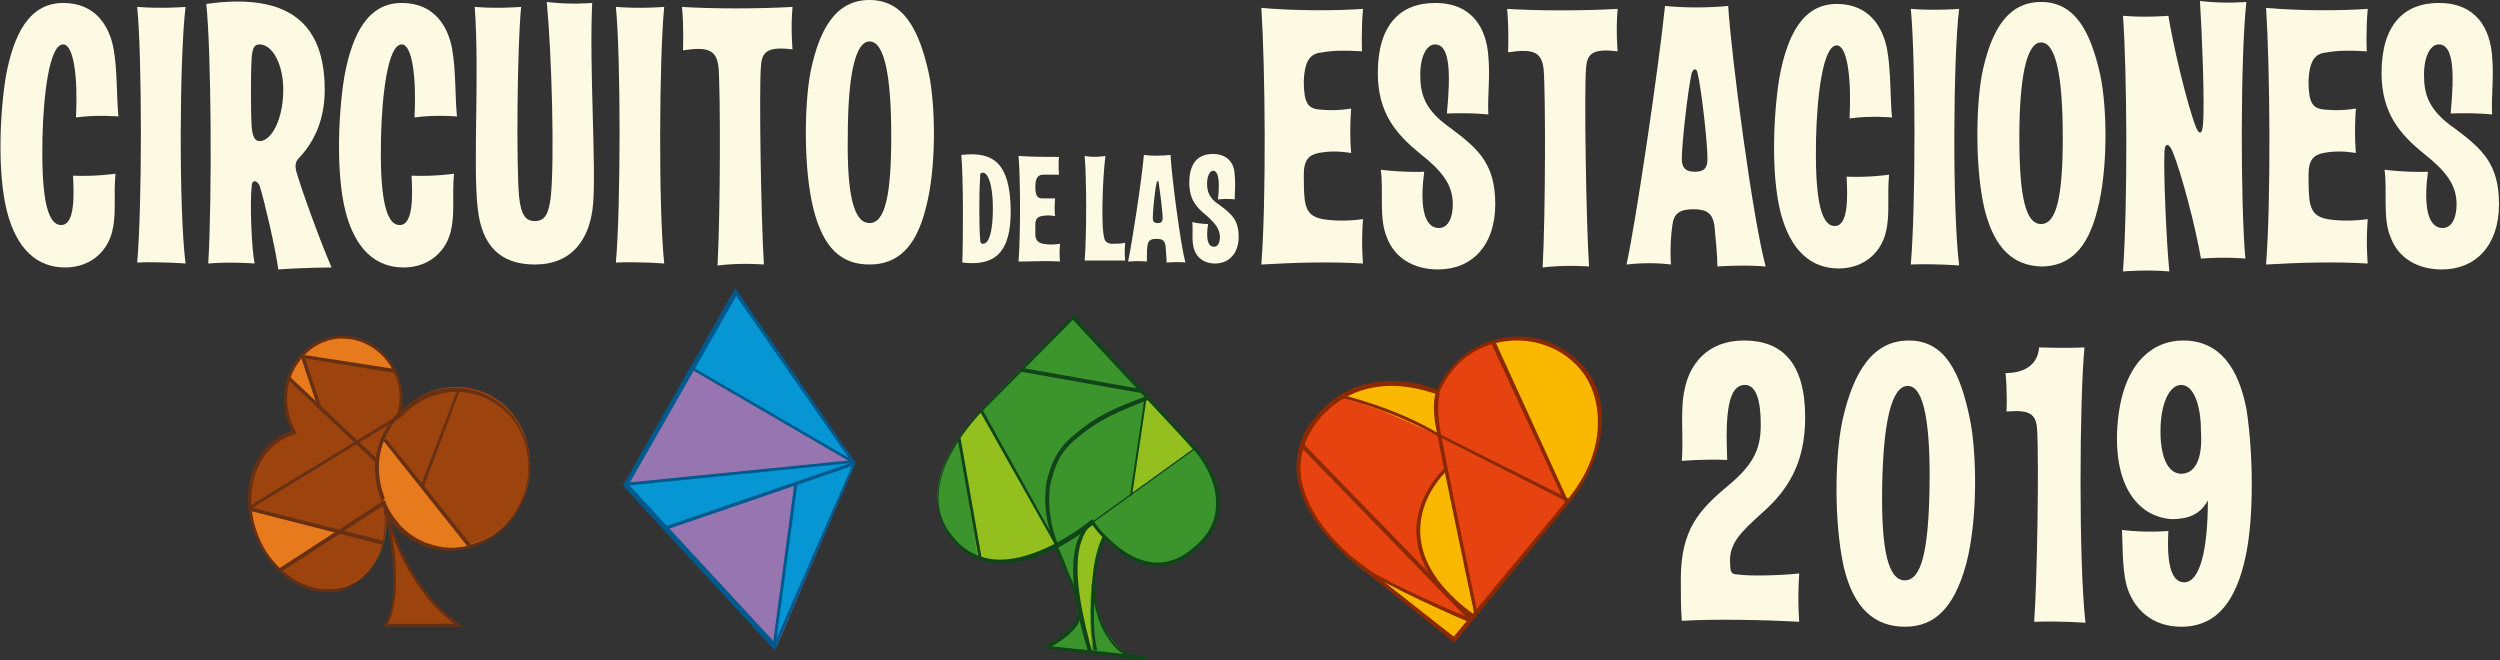
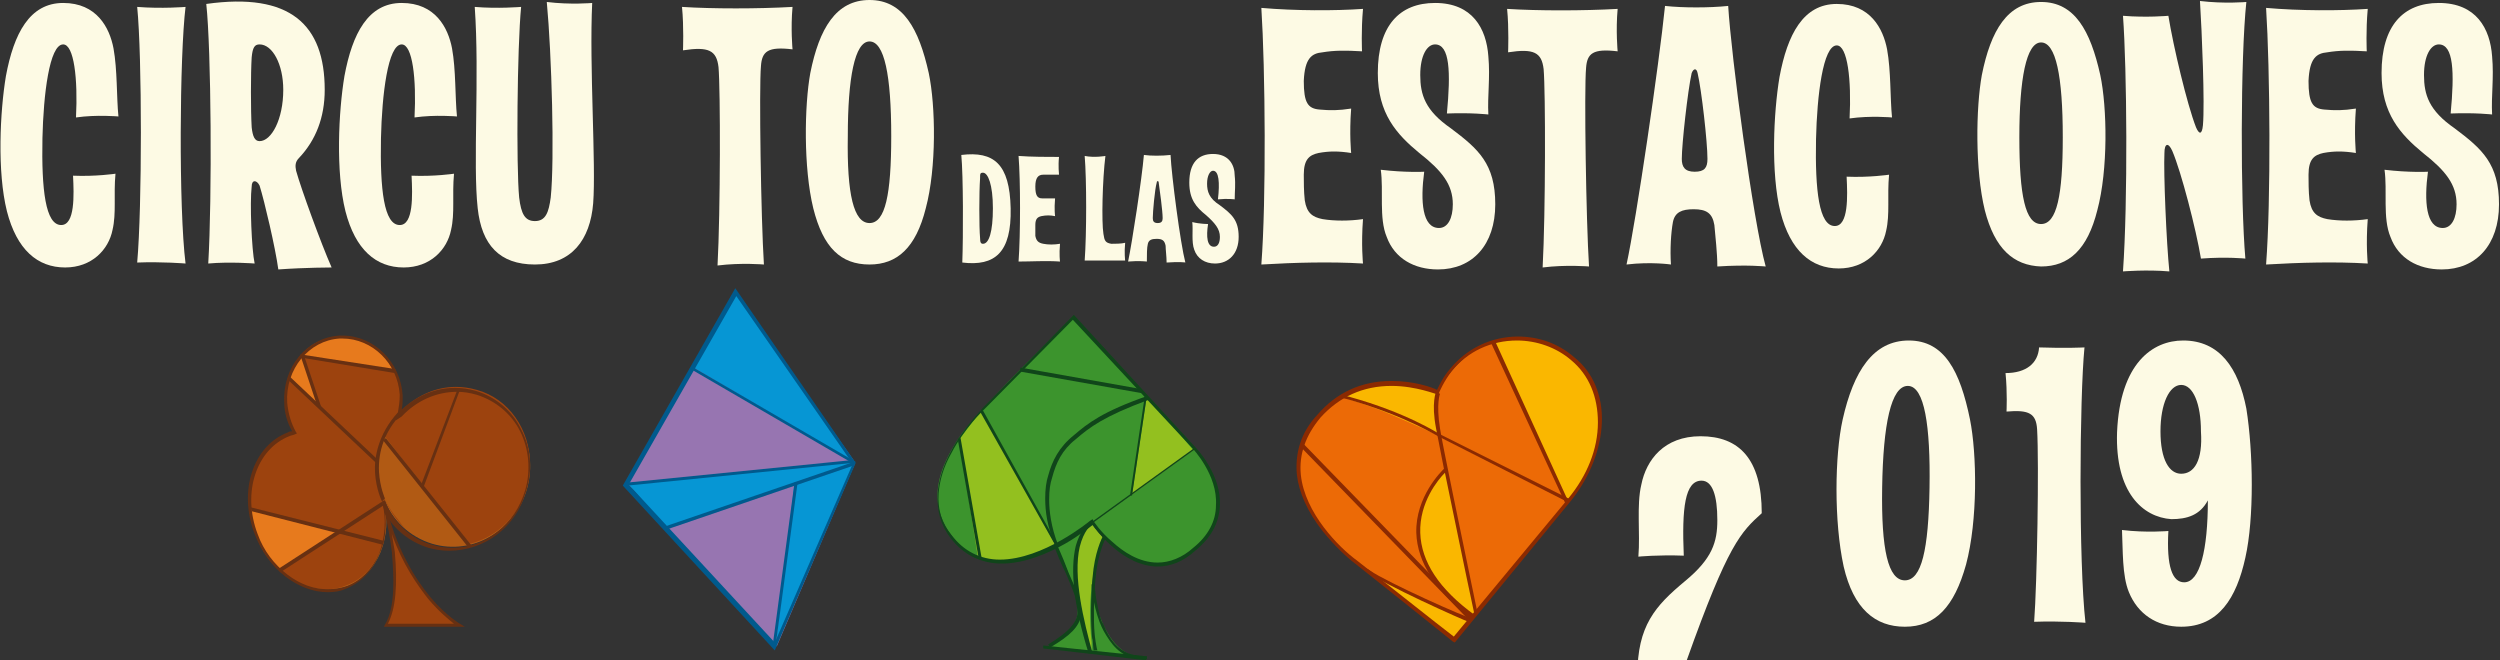
<svg xmlns="http://www.w3.org/2000/svg" xmlns:xlink="http://www.w3.org/1999/xlink" version="1.1" id="Layer_1" x="0px" y="0px" viewBox="0 0 253.3 66.9" style="enable-background:new 0 0 253.3 66.9;" xml:space="preserve">
  <rect x="0" y="0" width="253.3" height="66.9" fill="#333333" stroke="none" />
  <style type="text/css">
	.st0{fill:#93C01F;}
	.st1{fill:#10451A;}
	.st2{fill:#FDFAE4;}
	.st3{fill:#B15A14;}
	.st4{fill:#9D430E;}
	.st5{fill:#E77A1D;}
	.st6{fill:#673012;}
	.st7{fill:#9775B1;}
	.st8{fill:#0696D4;}
	.st9{fill:#005A8D;}
	.st10{fill:#3C942D;}
	.st11{fill:none;}
	.st12{fill:#EC6A06;}
	.st13{clip-path:url(#SVGID_2_);fill:#E64310;}
	.st14{fill:#FAB700;}
	.st15{fill:#8B2A01;}
</style>
  <g>
    <polygon class="st0" points="108.7,32.1 103.6,37.5 107.8,38.4 109.5,38.6 110.9,34.5  " />
    <rect x="108.1" y="36.3" transform="matrix(0.332 -0.943 0.943 0.332 39.176 128.352)" class="st1" width="4.3" height="0.4" />
    <g>
      <g>
        <path class="st2" d="M211.2,35.2c0,0-1.9,0.1-4.6,0c-0.1,1.6-1.3,2.6-3.4,2.6c0.2,2,0.1,3.9,0.1,3.9c2.3-0.2,3,0.2,3.1,1.8     c0.2,3.4,0,15.6-0.3,19.5c2.7-0.1,5.2,0.1,5.2,0.1C210.6,56.9,210.7,40.3,211.2,35.2z" />
-         <path class="st2" d="M178.5,52c2.5-2.2,4.4-4.9,4.4-9.7c0-5.5-2.3-7.8-6.2-7.8c-3.7,0-5.5,2.4-6,4.9c-0.5,2.1-0.1,4.9-0.3,7.3     c0,0,2-0.2,4.6-0.1c-0.2-4.8,0.1-7.6,1.8-7.6c1.1,0,1.6,1.5,1.6,4c0,2.2-0.5,3.9-3.3,6.2c-3,2.5-4.8,4.5-4.8,9.5     c0,1.6,0,3,0.1,4.2c3.5-0.2,8.2-0.1,11.9,0.1c0,0-0.2-2,0-4.9c-1.8,0.2-4.9,0.3-6.3,0.1c-0.5,0-0.7-0.2-0.7-1     C175.1,55.1,176.4,53.9,178.5,52z" />
+         <path class="st2" d="M178.5,52c0-5.5-2.3-7.8-6.2-7.8c-3.7,0-5.5,2.4-6,4.9c-0.5,2.1-0.1,4.9-0.3,7.3     c0,0,2-0.2,4.6-0.1c-0.2-4.8,0.1-7.6,1.8-7.6c1.1,0,1.6,1.5,1.6,4c0,2.2-0.5,3.9-3.3,6.2c-3,2.5-4.8,4.5-4.8,9.5     c0,1.6,0,3,0.1,4.2c3.5-0.2,8.2-0.1,11.9,0.1c0,0-0.2-2,0-4.9c-1.8,0.2-4.9,0.3-6.3,0.1c-0.5,0-0.7-0.2-0.7-1     C175.1,55.1,176.4,53.9,178.5,52z" />
        <path class="st2" d="M193.4,34.5c-3.6,0-5.6,3.1-6.7,8c-0.8,3.6-0.9,10.3,0.1,14.9c1,4.3,3.2,6.1,6.2,6.1c3.1,0,5-2,6.2-6.3     c1.2-4.5,1.1-11.2,0.4-14.7C198.6,37.6,197,34.5,193.4,34.5z M193,58.8c-1.7,0-2.4-3.1-2.3-9.4c0.1-6.4,0.9-10.3,2.6-10.3     s2.3,4.1,2.2,10.3C195.4,55.7,194.7,58.8,193,58.8z" />
        <path class="st2" d="M221.2,34.5c-3.1,0-6.4,2.3-6.7,9.3c-0.2,6.1,2.6,8.6,5.5,8.8c1.6,0,2.9-0.4,3.7-1.9c0,5-0.8,8.3-2.4,8.3     c-1.2,0-1.8-1.6-1.6-5.2c0,0-2.2,0.2-4.7-0.1c0.1,2,0,4.6,0.7,6.3c0.9,2.2,2.8,3.5,5.3,3.5c3.8,0,5.6-2.9,6.5-7     c0.9-4,0.8-10.7,0.1-15.1C226.8,37.3,224.9,34.5,221.2,34.5z M221,48c-1.2,0-2.1-1.4-2.1-4.3c0-2.8,0.9-4.7,2.1-4.7     c1.2,0,2,1.9,2,4.7C223.2,46.7,222.3,48,221,48z" />
      </g>
      <path class="st3" d="M48.3,39.7c-2.9-0.8-5.8,0.2-7.8,2.3c0.1-0.6,0.2-1.3,0.2-1.9c-0.2-3.5-3-6.1-6.2-6c-3.2,0.2-5.7,3.2-5.5,6.6    c0.1,1.1,0.4,2.2,0.9,3c-0.2,0.1-0.4,0.1-0.6,0.2c-3.4,1.3-4.9,5.8-3.3,10.1c1.6,4.3,5.7,6.7,9.2,5.4c3.1-1.2,4.6-5,3.7-8.9    c0.8,2.2,2.6,3.9,4.9,4.6c4.1,1.2,8.4-1.3,9.6-5.6C54.6,45.3,52.3,40.9,48.3,39.7" />
      <path class="st4" d="M34.7,34.1c-0.1,0-0.2,0-0.3,0c-3.1,0.2-5.5,2.9-5.5,6.2c0,0.1,0,0.3,0,0.4c0.1,1.1,0.4,2.2,0.9,3l0,0l0,0    c-0.2,0.1-0.4,0.1-0.6,0.2c-2.5,0.9-3.9,3.6-4,6.6c0,1.2,0.2,2.4,0.7,3.5c1.3,3.5,4.3,5.7,7.2,5.7c0.7,0,1.3-0.1,2-0.4    c2.5-0.9,4-3.6,4-6.6c0-0.5,0-1.1-0.1-1.6c0-0.1,0-0.1,0-0.1v-0.2c0-0.1-0.1-0.3-0.1-0.4l0,0l0,0c0.5,1.2,1.2,2.3,2.2,3.2    c-0.3-0.3-0.5-0.6-0.8-1c-3.5-4.1-1.3-8.4-1.3-8.4l4.4,5.8l4.2,5.1c-0.1,0-0.3,0.1-0.5,0.1c2.9-0.5,5.4-2.7,6.3-5.8    c0.2-0.8,0.3-1.6,0.3-2.4c0-3.4-2.1-6.6-5.4-7.5c-0.7-0.2-1.4-0.3-2.1-0.3c-2.2,0-4.2,1-5.7,2.6l0,0l0,0c0.1-0.5,0.2-1,0.2-1.5    c0-0.1,0-0.3,0-0.4C40.4,36.7,37.8,34.1,34.7,34.1" />
      <path class="st5" d="M25.3,51.6l9,2.3l-6,3.9c0,0-1.6-1.5-2.2-3.2C25.5,52.8,25.3,51.6,25.3,51.6z" />
-       <path class="st5" d="M40.2,52.8c2.3,3.6,6.3,2.7,7.3,2.5l-4.2-5.1l-4.4-5.8C38.9,44.4,36.7,48.8,40.2,52.8" />
      <path class="st5" d="M35.4,34.2c0,0-4.5-0.9-6.1,4.1l2.9,2.8v-0.2v-0.1l-1.5-4.6l5,0.7l4.1,0.6C39,35.6,37.4,34.7,35.4,34.2z" />
      <path class="st3" d="M38.9,51.2c0,0,2.3,8.5,0.2,12.2h7.4c0,0-5.5-3.1-7.7-12.5L38.9,51.2" />
      <path class="st4" d="M38.9,50.8v0.3c0,0,1.1,4,1.1,7.7c0,1.7-0.2,3.3-0.9,4.5h7.4C46.5,63.3,41,60.2,38.9,50.8" />
      <path class="st6" d="M29.3,38.1c0,0.1-0.1,0.3-0.1,0.4l8.9,8.4l0.2-0.3L29.3,38.1z" />
      <polygon class="st6" points="30.4,35.9 32.1,41 32.6,41.4 30.9,36.3 40,37.8 40.1,37.4   " />
      <path class="st6" d="M46.3,39.6L46.3,39.6l-3.7,9.7l0.3,0.1l3.7-9.9C46.5,39.5,46.4,39.5,46.3,39.6z" />
      <path class="st6" d="M38.7,50.8c0,0-0.6-1.2-0.7-2.9c-0.1-1.5,0.3-3.9,2.3-6.1l0.3,0.2c-1.6,1.7-2.3,3.7-2.2,5.8    c0.1,1.6,0.6,2.7,0.6,2.7L38.7,50.8z" />
      <path class="st6" d="M47.4,55.4c0.1,0,0.2,0,0.4-0.1l-8.7-10.9l-0.3,0.2L47.4,55.4L47.4,55.4z" />
      <polygon class="st6" points="25.4,51.4 25.5,51.8 38.8,55.2 38.9,54.8   " />
      <rect x="27.3" y="54.2" transform="matrix(0.839 -0.544 0.544 0.839 -24.213 27.034)" class="st6" width="12.5" height="0.4" />
      <path class="st6" d="M47.1,63.5h-8.2l0.1-0.2c1.1-1.8,0.9-5,0.7-7.4c-0.3-2.5-0.9-4.7-0.9-4.7l0,0c0-0.1-0.1-0.2-0.1-0.3l0.3-0.1    c1.1,4.8,3.1,7.9,4.6,9.7c1.6,1.9,3,2.7,3,2.7L47.1,63.5z M39.3,63.2H46c-0.5-0.4-1.5-1.2-2.6-2.5c-1.1-1.4-2.6-3.5-3.7-6.6    c0.1,0.6,0.2,1.2,0.3,1.8C40.3,59.2,40.1,61.7,39.3,63.2z" />
-       <rect x="24" y="46.7" transform="matrix(0.854 -0.521 0.521 0.854 -19.61 23.927)" class="st6" width="17.5" height="0.3" />
      <path class="st6" d="M33.2,60c-1.5,0-3-0.6-4.3-1.6c-1.4-1.1-2.4-2.5-3.1-4.3c-1.7-4.4-0.1-9,3.4-10.3c0.1-0.1,0.3-0.1,0.4-0.1    c-0.5-0.9-0.8-1.9-0.8-2.9c-0.2-3.6,2.3-6.6,5.6-6.8c0.1,0,0.2,0,0.3,0c3.2,0,5.9,2.7,6.1,6.1c0,0.5,0,0.9-0.1,1.4    c1.5-1.4,3.4-2.2,5.4-2.2c0.7,0,1.4,0.1,2.1,0.3c2,0.6,3.7,2,4.6,3.9c1,1.9,1.2,4.1,0.5,6.3c-1,3.6-4.2,6-7.8,6l0,0    c-0.7,0-1.4-0.1-2.1-0.3C41.5,54.9,40,53.7,39,52c0.2,1.5,0,3-0.6,4.2c-0.7,1.7-1.9,2.9-3.5,3.5C34.5,59.9,33.9,60,33.2,60z     M34.7,34.3c-0.1,0-0.2,0-0.3,0c-3.1,0.2-5.5,3.1-5.3,6.5c0.1,1.1,0.4,2.1,0.9,3l0.1,0.1L29.9,44c-0.2,0.1-0.4,0.1-0.6,0.2    c-3.3,1.3-4.8,5.7-3.2,9.9c0.6,1.7,1.7,3.1,3,4.1s2.7,1.5,4.1,1.5c0.7,0,1.3-0.1,1.9-0.3c1.4-0.5,2.6-1.7,3.3-3.3    c0.6-1.6,0.8-3.5,0.3-5.3l0.3-0.1c0.8,2.2,2.6,3.9,4.8,4.5c0.7,0.2,1.3,0.3,2,0.3c3.4,0,6.4-2.4,7.4-5.8c0.6-2,0.4-4.2-0.5-6    c-0.9-1.8-2.5-3.1-4.4-3.7c-0.7-0.2-1.3-0.3-2-0.3c-2.1,0-4.1,0.9-5.6,2.5l-0.6,0.4l0.2-0.7c0.1-0.6,0.2-1.2,0.2-1.9    C40.3,36.8,37.7,34.3,34.7,34.3z" />
      <polygon class="st7" points="79.2,36.3 74.6,29.6 63.5,49.1 68.7,53 71.9,51.8 86.6,46.8   " />
      <polygon class="st8" points="70.2,37.2 74.6,29.6 86.4,46.8   " />
      <polygon class="st7" points="67,53.1 78.7,65.5 86.6,47   " />
      <polygon class="st8" points="86.4,46.8 63.7,49.1 67.5,53.5 86.6,47 86.5,46.9   " />
      <polyline class="st8" points="78.6,65.3 86.6,47 80.5,48.9   " />
      <path class="st9" d="M74.5,29.2l-11.4,20l15.4,16.7l8.2-19L74.5,29.2z M78.5,65.1l-14.8-16L74.6,30l11.8,17L78.5,65.1z" />
      <path class="st9" d="M86.5,46.8l-19.3,6.6l0.2,0.3l19-6.5C86.5,47,86.5,46.9,86.5,46.8z" />
      <path class="st9" d="M86.5,46.6l-23,2.3l0.1,0.3l22.8-2.3C86.4,46.8,86.5,46.7,86.5,46.6z" />
      <polygon class="st9" points="78.6,65.3 80.8,49 80.5,48.9 78.3,65.3   " />
      <polygon class="st9" points="86.5,47 70,37.4 70.2,37.2 86.7,46.8   " />
      <path class="st10" d="M108.8,32.1l12.1,13.3c0,0,5.7,5.9-0.1,10.5c-5.3,4.2-9.9-2.8-9.9-2.8l-0.2,6.4c0,0,0.9,7.5,5.6,7.1    c0,0-7-0.3-10-1.1c0,0,2.9-1.4,2.9-3.6c0-2.1-2.1-6.5-2.1-6.5s-6.6,3.2-9.8-0.1c-3.2-3.3-3-6.8,0.1-11.3    C100,40.5,108.8,32.1,108.8,32.1z" />
      <path class="st0" d="M99.4,41.6l7.6,13.7c0,0-3,1.6-4.7,1.6c-1.6,0.1-3.2-0.3-3.2-0.3l-1.9-12.1L99.4,41.6z" />
      <polyline class="st0" points="114.7,50.1 116.2,40.1 120.9,45.6 114.7,50.1   " />
      <path class="st0" d="M111.8,54.5c-0.5-0.5-1.2-1.5-1.3-1.5c-3.5,3.2,0.1,13,0.1,13v-0.9C110.1,60.3,110.9,56.9,111.8,54.5z" />
      <path class="st1" d="M117.3,57.4c-1.6,0-3.3-0.8-4.8-2.2c-0.9-0.8-1.6-1.7-1.8-2c-0.4,0.3-1.4,1.1-2.8,1.9c-1.6,0.9-4,2-6.4,2    c-2.1,0-3.9-0.9-5.2-2.6c-1-1.3-1.4-2.8-1.3-4.5c0.1-1.3,0.5-2.7,1.3-4.2c1.3-2.5,3.2-4.3,3.2-4.4l9.3-9.5l12.3,13.4    c0.1,0.1,2.7,2.8,2.5,6c-0.1,1.7-0.9,3.2-2.5,4.5C119.9,56.9,118.6,57.4,117.3,57.4z M110.7,52.6l0.1,0.2c0,0,0.7,1.1,1.9,2.1    c1.1,1,2.7,2.1,4.6,2.1c1.2,0,2.5-0.5,3.6-1.5c1.5-1.2,2.3-2.7,2.3-4.3c0.2-3.1-2.4-5.8-2.4-5.8l-12.1-13l-9.1,9.2    c0,0-1.9,1.8-3.2,4.3c-0.8,1.4-1.2,2.8-1.3,4.1c-0.1,1.6,0.3,3,1.3,4.2c1.2,1.6,2.9,2.5,4.9,2.5c4.4,0,9.1-3.9,9.1-3.9L110.7,52.6    z" />
      <path class="st1" d="M109.4,55.4c0.4-1.6,1.1-2.2,1.3-2.3c-0.1-0.1-0.2-0.1-0.3-0.1h-0.1c-0.3,0.3-0.9,0.9-1.3,2.3    c-0.6,2.5-0.2,6.1,1.3,10.9h0.4C109.8,62.9,108.7,58.4,109.4,55.4z" />
      <rect x="109.3" y="32.4" transform="matrix(0.175 -0.985 0.985 0.175 52.282 139.631)" class="st1" width="0.4" height="12.5" />
      <path class="st1" d="M110.9,64.1c-0.1-1.1-0.1-3.4,0.1-5.5s0.7-3.4,1-4c-0.1-0.1-0.2-0.2-0.2-0.4c-0.2,0.4-0.9,1.8-1.1,4.3    c-0.3,3-0.1,6.3,0,6.3l0.1,1.1h0.4C111.1,65.8,110.9,64.3,110.9,64.1L110.9,64.1z" />
      <rect x="98.1" y="44.3" transform="matrix(0.985 -0.173 0.173 0.985 -7.262 17.779)" class="st1" width="0.3" height="12.4" />
      <rect x="110.2" y="45" transform="matrix(0.147 -0.989 0.989 0.147 53.793 152.556)" class="st1" width="10.2" height="0.2" />
      <line class="st11" x1="121" y1="45.5" x2="110.6" y2="53" />
      <polygon class="st1" points="110.7,53 110.6,52.9 121,45.4 121.1,45.5   " />
      <path class="st1" d="M112.3,64.3c0.7,1.2,1.7,2.2,3.8,2.2h0.1v0.3h-0.1c-2.2,0-3.2-1.1-4-2.4c-0.4-0.6-0.7-1.4-0.7-1.4    c-0.7-1.9-0.8-3.7-0.8-3.8h0.3c0,0,0.1,1.9,0.7,3.7C111.9,63.4,112,63.8,112.3,64.3z" />
      <path class="st1" d="M108.3,58.1c-0.3-0.8-0.7-1.8-1.2-2.9v-0.1c-0.1,0.1-0.2,0.1-0.3,0.2c0.4,1.1,0.8,2,1.2,2.8    c1.6,3.8,2.1,4.8-1.8,7.2l0.2,0.3C110.5,63.2,110,61.9,108.3,58.1z" />
      <polygon class="st1" points="105.7,65.7 105.7,65.4 116.2,66.5 116.1,66.9   " />
      <path class="st1" d="M107.2,55.2c-0.7-1.8-0.9-3.4-0.9-4.6c0-0.9,0.1-1.6,0.3-2.2c0.4-1.5,1-2.8,2.4-3.9c1.4-1.2,2.8-2.3,7.4-4    l-0.1-0.4c-4.6,1.6-6.1,2.8-7.5,4c-1.5,1.2-2.2,2.6-2.6,4.1c-0.2,0.6-0.3,1.4-0.3,2.3c0,1.3,0.2,2.9,1,4.7L107.2,55.2L107.2,55.2z    " />
      <polygon class="st1" points="99.3,41.7 99.6,41.6 107.1,55.1 106.9,55.2   " />
      <path class="st12" d="M145.6,39.7c0,0,2.2-4.1,5.4-4.9c3.2-0.8,4.5-0.5,6.8,0.6c2.3,1.2,5.7,5.1,3.7,10.6c0,0-0.8,2.8-2.6,4.8    l-11.5,14l-9.2-7.1c0,0-9.8-7.1-5.5-14.2C137.3,36.2,145.6,39.7,145.6,39.7" />
      <g>
        <g>
          <g>
            <defs>
-               <path id="SVGID_1_" d="M154,34.3c-0.8,0-1.8,0.2-3,0.5c-3.2,0.8-5.4,4.9-5.4,4.9s-2-0.8-4.5-0.8c-2.7,0-6,0.9-8.4,4.7        c-0.8,1.3-1.1,2.6-1.1,3.8c0,5.6,6.6,10.4,6.6,10.4l9.2,7.1l11.5-14c1.8-2,2.6-4.8,2.6-4.8c0.5-1.2,0.6-2.3,0.6-3.4        c0-3.7-2.5-6.3-4.3-7.3C156.4,34.7,155.3,34.3,154,34.3" />
-             </defs>
+               </defs>
            <clipPath id="SVGID_2_">
              <use xlink:href="#SVGID_1_" style="overflow:visible;" />
            </clipPath>
            <rect x="131.6" y="34.3" class="st13" width="30.5" height="30.6" />
          </g>
        </g>
      </g>
      <path class="st14" d="M151.3,34.7c0,0,3.3-0.8,5.6,0.3c2.3,1,5.8,3.7,5.2,8.3s-3.3,7.6-3.3,7.6L151.3,34.7z" />
      <path class="st14" d="M146.5,47.8l2.3,11l0.7,3.4l-0.3,0.3l0,0c-3.5-2-5-5.8-5-5.8c-0.4-1.3-1-3.7,0-5.9    C145.2,48.5,146.5,47.8,146.5,47.8z" />
      <path class="st14" d="M140.1,38.9c0,0,2.9-0.5,5.5,0.8l-0.1,1.3v0.1v0.3l0,0l0.2,2.7c0,0-3.1-1.4-5-2.2c-1.9-0.8-4.5-1.6-4.5-1.6    S137.9,39.1,140.1,38.9z" />
      <polygon class="st14" points="139.3,58.5 148.8,62.9 147.3,64.9   " />
      <path class="st15" d="M147.4,65.1l-0.2-0.1c-0.1-0.1-8.5-6.8-9.9-7.9c-0.8-0.6-2.1-1.8-3.3-3.3c-1.5-1.9-2.4-3.9-2.6-5.7    c-0.2-2.2,0.4-4.3,2.1-6.1c1.9-2.2,4.4-3.4,7.5-3.4c2.2,0,4,0.6,4.6,0.9c0.2-0.4,0.6-1.3,1.3-2.1c1.7-2.1,4.2-3.3,6.9-3.3    c2.1,0,4.1,0.7,5.7,2.1c1.9,1.5,2.9,3.9,2.8,6.6c-0.1,2.7-1.2,5.5-3.1,7.9L147.4,65.1z M141,39.1c-2.9,0-5.3,1.1-7.2,3.2    c-1.5,1.8-2.2,3.7-2,5.8c0.4,3.9,3.9,7.4,5.7,8.7c1.3,1,8.6,6.8,9.8,7.7l11.6-14c1.9-2.3,3-5,3-7.7c0-2.6-0.9-4.8-2.7-6.3    c-1.5-1.3-3.5-2-5.5-2c-2.6,0-5,1.1-6.6,3.1c-0.8,1-1.3,2.2-1.3,2.2l-0.1,0.2l-0.2-0.1C145.6,40,143.5,39.1,141,39.1z" />
      <path class="st15" d="M149.4,62.4c0.1-0.1,0.2-0.2,0.3-0.3c-1.7-8.2-3.6-17.3-3.8-18.7c-0.4-2.5,0-3.5,0-3.5l-0.2-0.1l-0.2-0.1    c0,0-0.5,1.1,0,3.7c0.1,0.5,0.4,2,0.8,4.1c-0.2,0.2-2.9,2.8-2.8,6.5c0.1,3,2,5.9,5.5,8.6C148.9,62.9,149,62.7,149.4,62.4z     M143.9,54c-0.1-3.1,1.8-5.4,2.5-6.1c0.8,3.8,1.9,9.3,3,14.4C145.8,59.7,144,56.9,143.9,54z" />
      <path class="st15" d="M138.8,57.8c0,0-0.3-0.2-0.4-0.2v0.3h0.1c1.4,1.2,9.9,5,10.3,5.1l0.2-0.4C148.8,62.7,140.5,59,138.8,57.8z" />
      <path class="st15" d="M145.9,44c-0.2-0.1-3.4-2.2-9.2-3.8c-0.1,0-0.3-0.1-0.4-0.1c-0.1,0.1-0.2,0.2-0.3,0.2    c0.2,0.1,0.4,0.1,0.7,0.2c5.9,1.7,9.1,3.8,9.2,3.8l0,0l13,6.6l0.2-0.3L145.9,44z" />
      <polyline class="st15" points="149.2,62.6 132.1,45 131.8,45.3 148.9,62.9   " />
      <polyline class="st15" points="158.9,50.8 151.5,34.6 151.1,34.8 158.6,51   " />
    </g>
  </g>
  <g>
    <path class="st2" d="M11.7,17.6c-0.2,2.2,0.1,4-0.3,5.7c-0.4,2-2.1,3.8-4.8,3.8c-2.8,0-4.9-1.8-5.9-5.7c-1-4-0.7-10.1-0.1-13.7   C1.4,3.4,3,0.3,6.4,0.3s4.7,2.5,5.1,4.6c0.4,2.2,0.3,4.9,0.5,6.9c0,0-2.2-0.2-4.3,0.1C7.9,8,7.5,4.5,6.4,4.5c-1.4,0-2,5.1-2.1,9.5   c-0.1,5.2,0.3,8.8,1.9,8.8c1.4,0,1.3-3,1.2-5C9.7,17.9,11.7,17.6,11.7,17.6z" />
    <path class="st2" d="M18.8,26.7c0,0-2.4-0.2-4.9-0.1c0.5-5.6,0.5-20.9,0-25.9c2.5,0.2,4.9,0,4.9,0C18.2,5.6,18.1,21.1,18.8,26.7z" />
    <path class="st2" d="M33.6,27.1c0,0-2.6,0-5.4,0.2c-0.3-2.2-1.4-6.9-1.9-8.5c-0.3-0.6-0.8-0.6-0.8,0.1c-0.2,1.7,0,6.4,0.3,7.8   c0,0-2.5-0.2-4.7,0C21.5,20,21.4,5,20.9,0.4c8.5-1.2,12,2.1,12,8.7c0,2.8-0.9,5.1-2.6,6.9c-0.4,0.4-0.4,0.8-0.3,1.3   C30.5,19.1,32.5,24.6,33.6,27.1z M26.3,4.5c-0.5,0-0.7,0.3-0.8,1.3c-0.1,1.6-0.1,5.4,0,7.1c0.1,0.9,0.3,1.4,0.8,1.4   c1.2,0,2.4-2.2,2.4-5.2C28.7,6.5,27.6,4.5,26.3,4.5z" />
    <path class="st2" d="M46,17.6c-0.2,2.2,0.1,4-0.3,5.7c-0.4,2-2.1,3.8-4.8,3.8c-2.8,0-4.9-1.8-5.9-5.7c-1-4-0.7-10.1-0.1-13.7   c0.8-4.3,2.4-7.4,5.8-7.4c3.4,0,4.7,2.5,5.1,4.6c0.4,2.2,0.3,4.9,0.5,6.9c0,0-2.2-0.2-4.3,0.1c0.2-3.9-0.2-7.4-1.3-7.4   c-1.4,0-2,5.1-2.1,9.5c-0.1,5.2,0.3,8.8,1.9,8.8c1.4,0,1.3-3,1.2-5C44,17.9,46,17.6,46,17.6z" />
    <path class="st2" d="M60,0.3c-0.3,6.4,0.4,16.4,0.1,20.3c-0.3,3.7-2.2,6.2-5.9,6.2c-3.6,0-5.4-2-5.8-5.7   c-0.5-4.5,0.2-13.4-0.3-20.4c2.3,0.2,4.7,0,4.7,0c-0.4,4.1-0.5,16.2-0.2,19.3c0.2,1.7,0.6,2.4,1.6,2.4c1.1,0,1.4-0.9,1.6-2.4   c0.4-3.8,0.1-14.5-0.4-19.8C57.8,0.5,60,0.3,60,0.3z" />
-     <path class="st2" d="M67.3,26.7c0,0-2.4-0.2-4.9-0.1c0.5-5.6,0.5-20.9,0-25.9c2.5,0.2,4.9,0,4.9,0C66.8,5.6,66.7,21.1,67.3,26.7z" />
    <path class="st2" d="M72.8,6.8c-0.2-1.7-1-2.1-3.6-1.7c0,0,0.1-2.4-0.1-4.4c3.1,0.2,7.7,0.2,11.2,0c-0.2,2.2,0,4.3,0,4.3   c-2.5-0.3-3.1,0.2-3.2,1.7c-0.2,2.2,0,15.4,0.3,20.1c0,0-2.3-0.2-4.7,0.1C73,21.4,73,9.1,72.8,6.8z" />
    <path class="st2" d="M82.4,21.1c-1-4.1-0.9-10.4-0.3-13.7C83,2.9,84.7,0,88.1,0s5,2.9,6,7.4c0.7,3.3,0.8,9.6-0.3,13.7   c-1,4-2.9,5.7-5.7,5.7C85.2,26.8,83.4,25.1,82.4,21.1z M88.1,22.6c1.6,0,2.2-2.9,2.2-8.8c0-6.2-0.7-9.6-2.2-9.6s-2.2,3.7-2.2,9.6   C85.8,19.7,86.5,22.6,88.1,22.6z" />
    <path class="st2" d="M97.5,26.6c0.1-2.7,0.1-8.8-0.1-10.9c3.3-0.4,4.9,0.9,5,5.4S100.8,27,97.5,26.6z M99.3,18.1   c-0.1,1.4-0.1,4.9,0,6c0,0.5,0.1,0.6,0.3,0.6c0.6,0,1-1.2,1-3.6s-0.5-3.6-1-3.6C99.3,17.5,99.3,17.6,99.3,18.1z" />
    <path class="st2" d="M107.3,15.9c-0.1,0.9,0,1.8,0,1.8c-0.7,0-1.2,0-1.6,0c-0.5,0-0.8,0.3-0.8,1.2c0,0.9,0.2,1.2,0.7,1.2   s0.8,0,1.3,0c-0.1,1.1,0,1.8,0,1.8c-0.5-0.1-0.9-0.1-1.4,0c-0.4,0.1-0.6,0.3-0.6,0.9c0,0.3,0,0.7,0,1.1c0.1,0.5,0.3,0.7,0.8,0.8   c0.5,0.1,1.1,0.1,1.7,0c-0.1,1.1,0,1.8,0,1.8c-1.4-0.1-2.9,0-4.2,0c0.2-2.7,0.2-8.2,0-10.7C104.5,15.9,106.2,15.9,107.3,15.9z" />
    <path class="st2" d="M109.9,26.4c0.2-2.7,0.2-8.2,0-10.6c1,0.2,2.1,0,2.1,0c-0.3,2.4-0.4,6.7-0.2,7.9c0.1,0.7,0.2,0.9,0.8,1   c0.4,0,1,0,1.4-0.1c-0.1,1,0,1.8,0,1.8C112.6,26.4,111.1,26.4,109.9,26.4z" />
    <path class="st2" d="M118.2,26.6c0-0.6-0.1-1.3-0.1-1.7c-0.1-0.5-0.3-0.7-0.9-0.7c-0.5,0-0.8,0.1-0.9,0.5s-0.1,1.1-0.1,1.8   c0,0-0.8-0.1-1.9,0c0.4-1.9,1.4-8.4,1.6-10.8c0.7,0.1,1.8,0.1,2.7,0c0.1,2.1,1,9,1.5,10.9C120.2,26.6,119.5,26.5,118.2,26.6z    M117.4,18.5c0-0.2-0.2-0.2-0.2,0c-0.2,0.7-0.4,3-0.4,3.6c0,0.3,0.1,0.5,0.5,0.5s0.5-0.2,0.5-0.5C117.8,21.4,117.5,19.2,117.4,18.5   z" />
    <path class="st2" d="M122.4,22.7c-0.2,1.3-0.1,2.3,0.6,2.3c0.4,0,0.6-0.4,0.6-1c0-0.8-0.5-1.4-1.4-2.2c-1-0.8-1.7-1.6-1.7-3.3   c0-2,0.9-2.9,2.4-2.9c1.6,0,2.2,1.1,2.2,2.2c0.1,0.9,0,1.6,0,2.4c0,0-0.7-0.1-1.7,0c0.2-1.7,0.1-2.9-0.5-2.9   c-0.3,0-0.6,0.5-0.6,1.3s0.2,1.5,1.3,2.2c1.2,0.9,1.9,1.5,1.9,3.2s-1,2.7-2.4,2.7c-1,0-1.8-0.5-2.1-1.4c-0.3-0.8-0.1-2-0.2-2.8   C121.6,22.7,122.4,22.7,122.4,22.7z" />
    <path class="st2" d="M138.1,0.9c-0.2,2.2-0.1,4.3-0.1,4.3c-1.7-0.1-2.8-0.1-4,0.1c-1.1,0.1-1.8,0.6-1.9,2.9c0,2.2,0.4,2.8,1.6,2.9   c1.1,0.1,1.9,0.1,3.2-0.1c-0.2,2.6,0,4.5,0,4.5c-1.3-0.2-2.2-0.2-3.3,0c-0.9,0.2-1.5,0.6-1.5,2.2c0,0.7,0,1.7,0.1,2.6   c0.2,1.3,0.8,1.7,1.8,1.9c1.2,0.2,2.7,0.2,4.1,0c-0.2,2.6,0,4.5,0,4.5c-3.3-0.2-6.9-0.1-10.3,0.1c0.5-6.5,0.4-19.8,0-26   C131.2,1.1,135.3,1.1,138.1,0.9z" />
    <path class="st2" d="M144.3,17.4c-0.4,3-0.2,5.7,1.5,5.7c0.9,0,1.4-1,1.4-2.4c0-2-1.1-3.4-3.4-5.2c-2.3-1.9-4.2-4-4.2-8.1   c0-4.8,2.2-7.1,5.8-7.1c3.8,0,5.2,2.6,5.4,5.4c0.2,2.2-0.1,4,0,5.9c0,0-1.7-0.2-4.2-0.1c0.4-4.2,0.3-7-1.2-7   c-0.8,0-1.5,1.1-1.5,3.1s0.5,3.6,3.1,5.4c2.8,2.1,4.5,3.6,4.5,7.7s-2.3,6.6-5.8,6.6c-2.4,0-4.4-1.1-5.2-3.3   c-0.8-1.9-0.3-4.7-0.6-6.8C142.4,17.5,144.3,17.4,144.3,17.4z" />
    <path class="st2" d="M156.4,7c-0.2-1.7-1-2.1-3.6-1.7c0,0,0.1-2.4-0.1-4.4c3.1,0.2,7.7,0.2,11.2,0c-0.2,2.2,0,4.3,0,4.3   c-2.5-0.3-3.1,0.2-3.2,1.7c-0.2,2.2,0,15.4,0.3,20.1c0,0-2.3-0.2-4.7,0.1C156.6,21.5,156.6,9.3,156.4,7z" />
    <path class="st2" d="M174,27c0-1.4-0.2-3-0.3-4.2c-0.2-1.2-0.8-1.6-2.1-1.6c-1.2,0-1.9,0.3-2.1,1.3c-0.2,1.1-0.3,2.8-0.2,4.3   c0,0-2-0.3-4.5,0c1-4.6,3.3-20.3,3.9-26.2c1.8,0.2,4.5,0.2,6.4,0c0.3,5,2.5,21.7,3.8,26.4C178.8,27,177.1,26.8,174,27z M172,7.4   c-0.1-0.5-0.4-0.5-0.6,0c-0.4,1.8-1,7.2-1,8.7c0,0.8,0.3,1.3,1.3,1.3s1.3-0.4,1.3-1.3C173,14.4,172.4,9.1,172,7.4z" />
    <path class="st2" d="M191.4,17.7c-0.2,2.2,0.1,4-0.3,5.7c-0.4,2-2.1,3.8-4.8,3.8c-2.8,0-4.9-1.8-5.9-5.7c-1-4-0.7-10.1-0.1-13.7   c0.8-4.3,2.4-7.4,5.8-7.4c3.4,0,4.7,2.5,5.1,4.6c0.4,2.2,0.3,4.9,0.5,6.9c0,0-2.2-0.2-4.3,0.1c0.2-3.9-0.2-7.4-1.3-7.4   c-1.4,0-2,5.1-2.1,9.5c-0.1,5.2,0.3,8.8,1.9,8.8c1.4,0,1.3-3,1.2-5C189.4,18,191.4,17.7,191.4,17.7z" />
-     <path class="st2" d="M198.5,26.9c0,0-2.4-0.2-4.9-0.1c0.5-5.6,0.5-20.9,0-25.9c2.5,0.2,4.9,0,4.9,0   C197.9,5.7,197.8,21.2,198.5,26.9z" />
    <path class="st2" d="M201.1,21.3c-1-4.1-0.9-10.4-0.3-13.7c0.9-4.5,2.6-7.4,6-7.4s5,2.9,6,7.4c0.7,3.3,0.8,9.6-0.3,13.7   c-1,4-2.9,5.7-5.7,5.7C204,26.9,202.1,25.2,201.1,21.3z M206.8,22.7c1.6,0,2.2-2.9,2.2-8.8c0-6.2-0.7-9.6-2.2-9.6s-2.2,3.7-2.2,9.6   S205.2,22.7,206.8,22.7z" />
    <path class="st2" d="M219.7,1.6c0.5,3.1,1.9,9,2.8,11.3c0.3,0.7,0.6,0.8,0.7-0.2c0.2-2.2-0.1-9.4-0.3-12.6c2.5,0.3,4.7,0.1,4.7,0.1   c-0.6,5.6-0.6,20.3-0.1,26c0,0-1.9-0.2-4.5,0c-0.5-3-2-8.8-2.9-10.9c-0.4-0.9-0.8-0.8-0.8,0.2c-0.1,2,0.2,9.1,0.5,12   c-2.3-0.2-4.7,0-4.7,0c0.5-7.1,0.4-20.5,0-25.9C217.5,1.8,219.7,1.6,219.7,1.6z" />
    <path class="st2" d="M239.9,0.9c-0.2,2.2-0.1,4.3-0.1,4.3c-1.7-0.1-2.8-0.1-4,0.1c-1.1,0.1-1.8,0.6-1.9,2.9c0,2.2,0.4,2.8,1.6,2.9   c1.1,0.1,1.9,0.1,3.2-0.1c-0.2,2.6,0,4.5,0,4.5c-1.3-0.2-2.2-0.2-3.3,0c-0.9,0.2-1.5,0.6-1.5,2.2c0,0.7,0,1.7,0.1,2.6   c0.2,1.3,0.8,1.7,1.8,1.9c1.2,0.2,2.7,0.2,4.1,0c-0.2,2.6,0,4.5,0,4.5c-3.3-0.2-6.9-0.1-10.3,0.1c0.5-6.5,0.4-19.8,0-26   C233,1.1,237,1.1,239.9,0.9z" />
    <path class="st2" d="M246,17.4c-0.4,3-0.2,5.7,1.5,5.7c0.9,0,1.4-1,1.4-2.4c0-2-1.1-3.4-3.4-5.2c-2.3-1.9-4.2-4-4.2-8.1   c0-4.8,2.2-7.1,5.8-7.1c3.8,0,5.2,2.6,5.4,5.4c0.2,2.2-0.1,4,0,5.9c0,0-1.7-0.2-4.2-0.1c0.4-4.2,0.3-7-1.2-7   c-0.8,0-1.5,1.1-1.5,3.1s0.5,3.6,3.1,5.4c2.8,2.1,4.5,3.6,4.5,7.7s-2.3,6.6-5.8,6.6c-2.4,0-4.4-1.1-5.2-3.3   c-0.8-1.9-0.3-4.7-0.6-6.8C244.1,17.5,246,17.4,246,17.4z" />
  </g>
</svg>